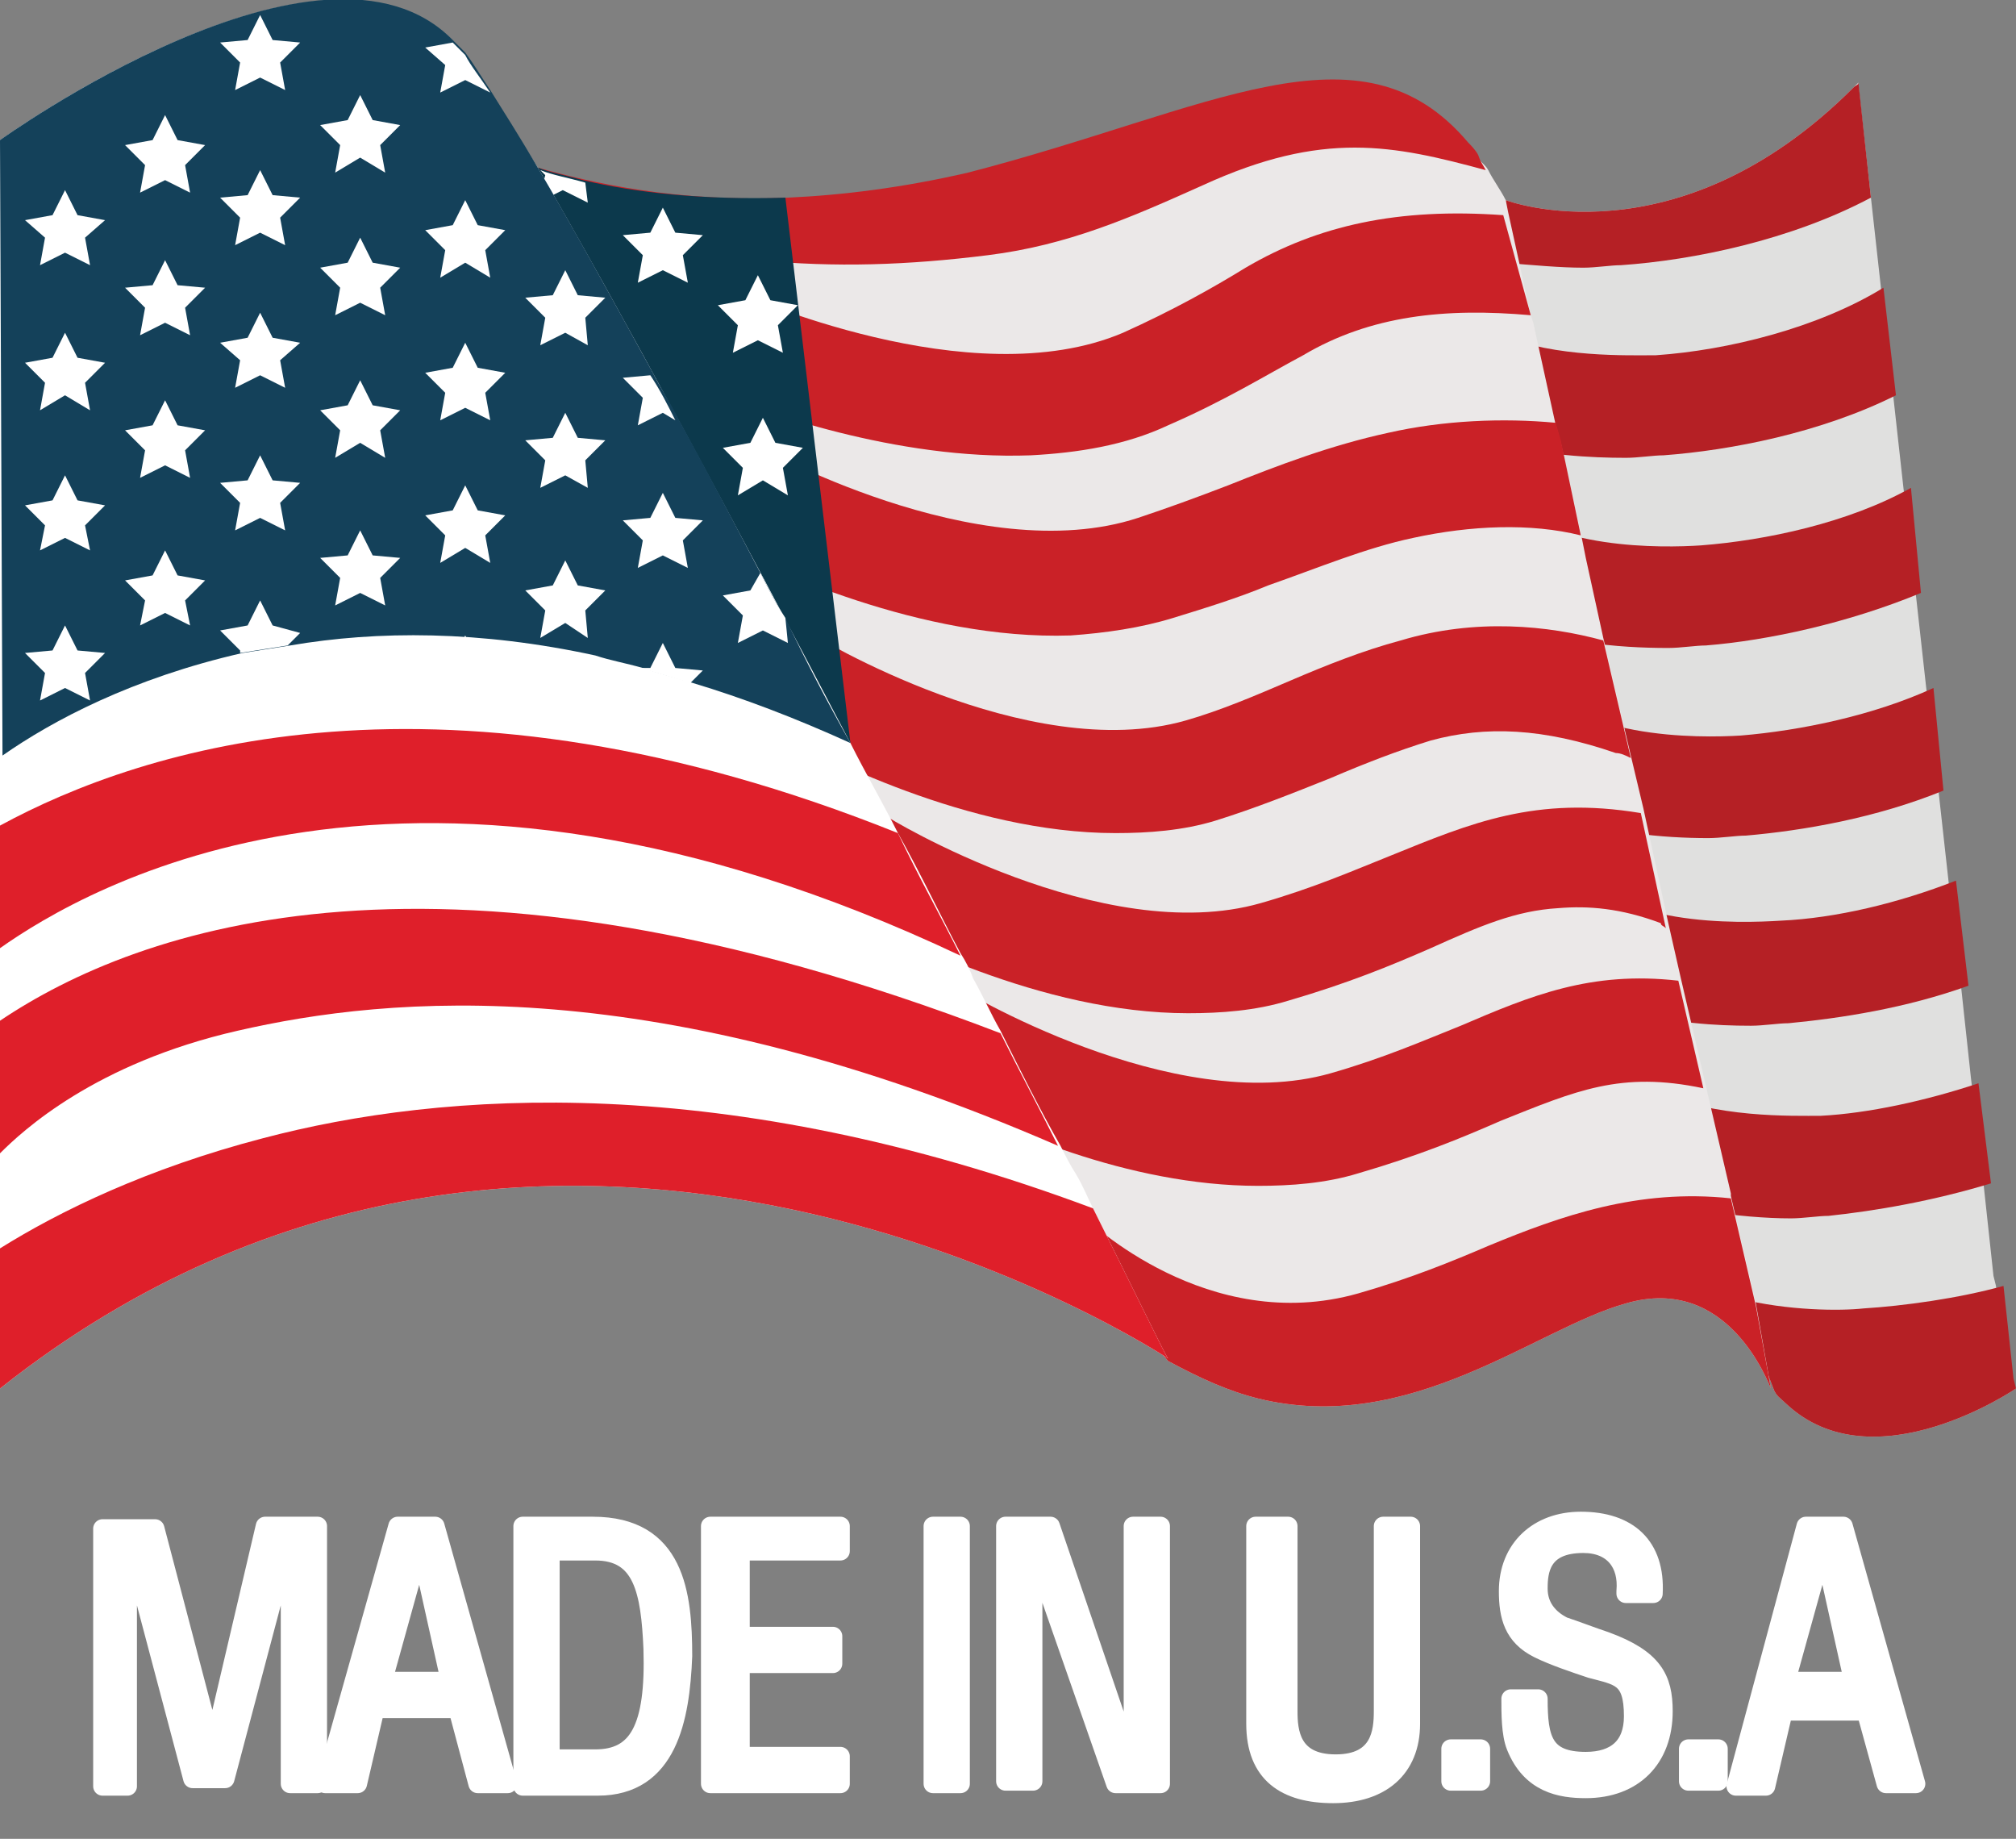
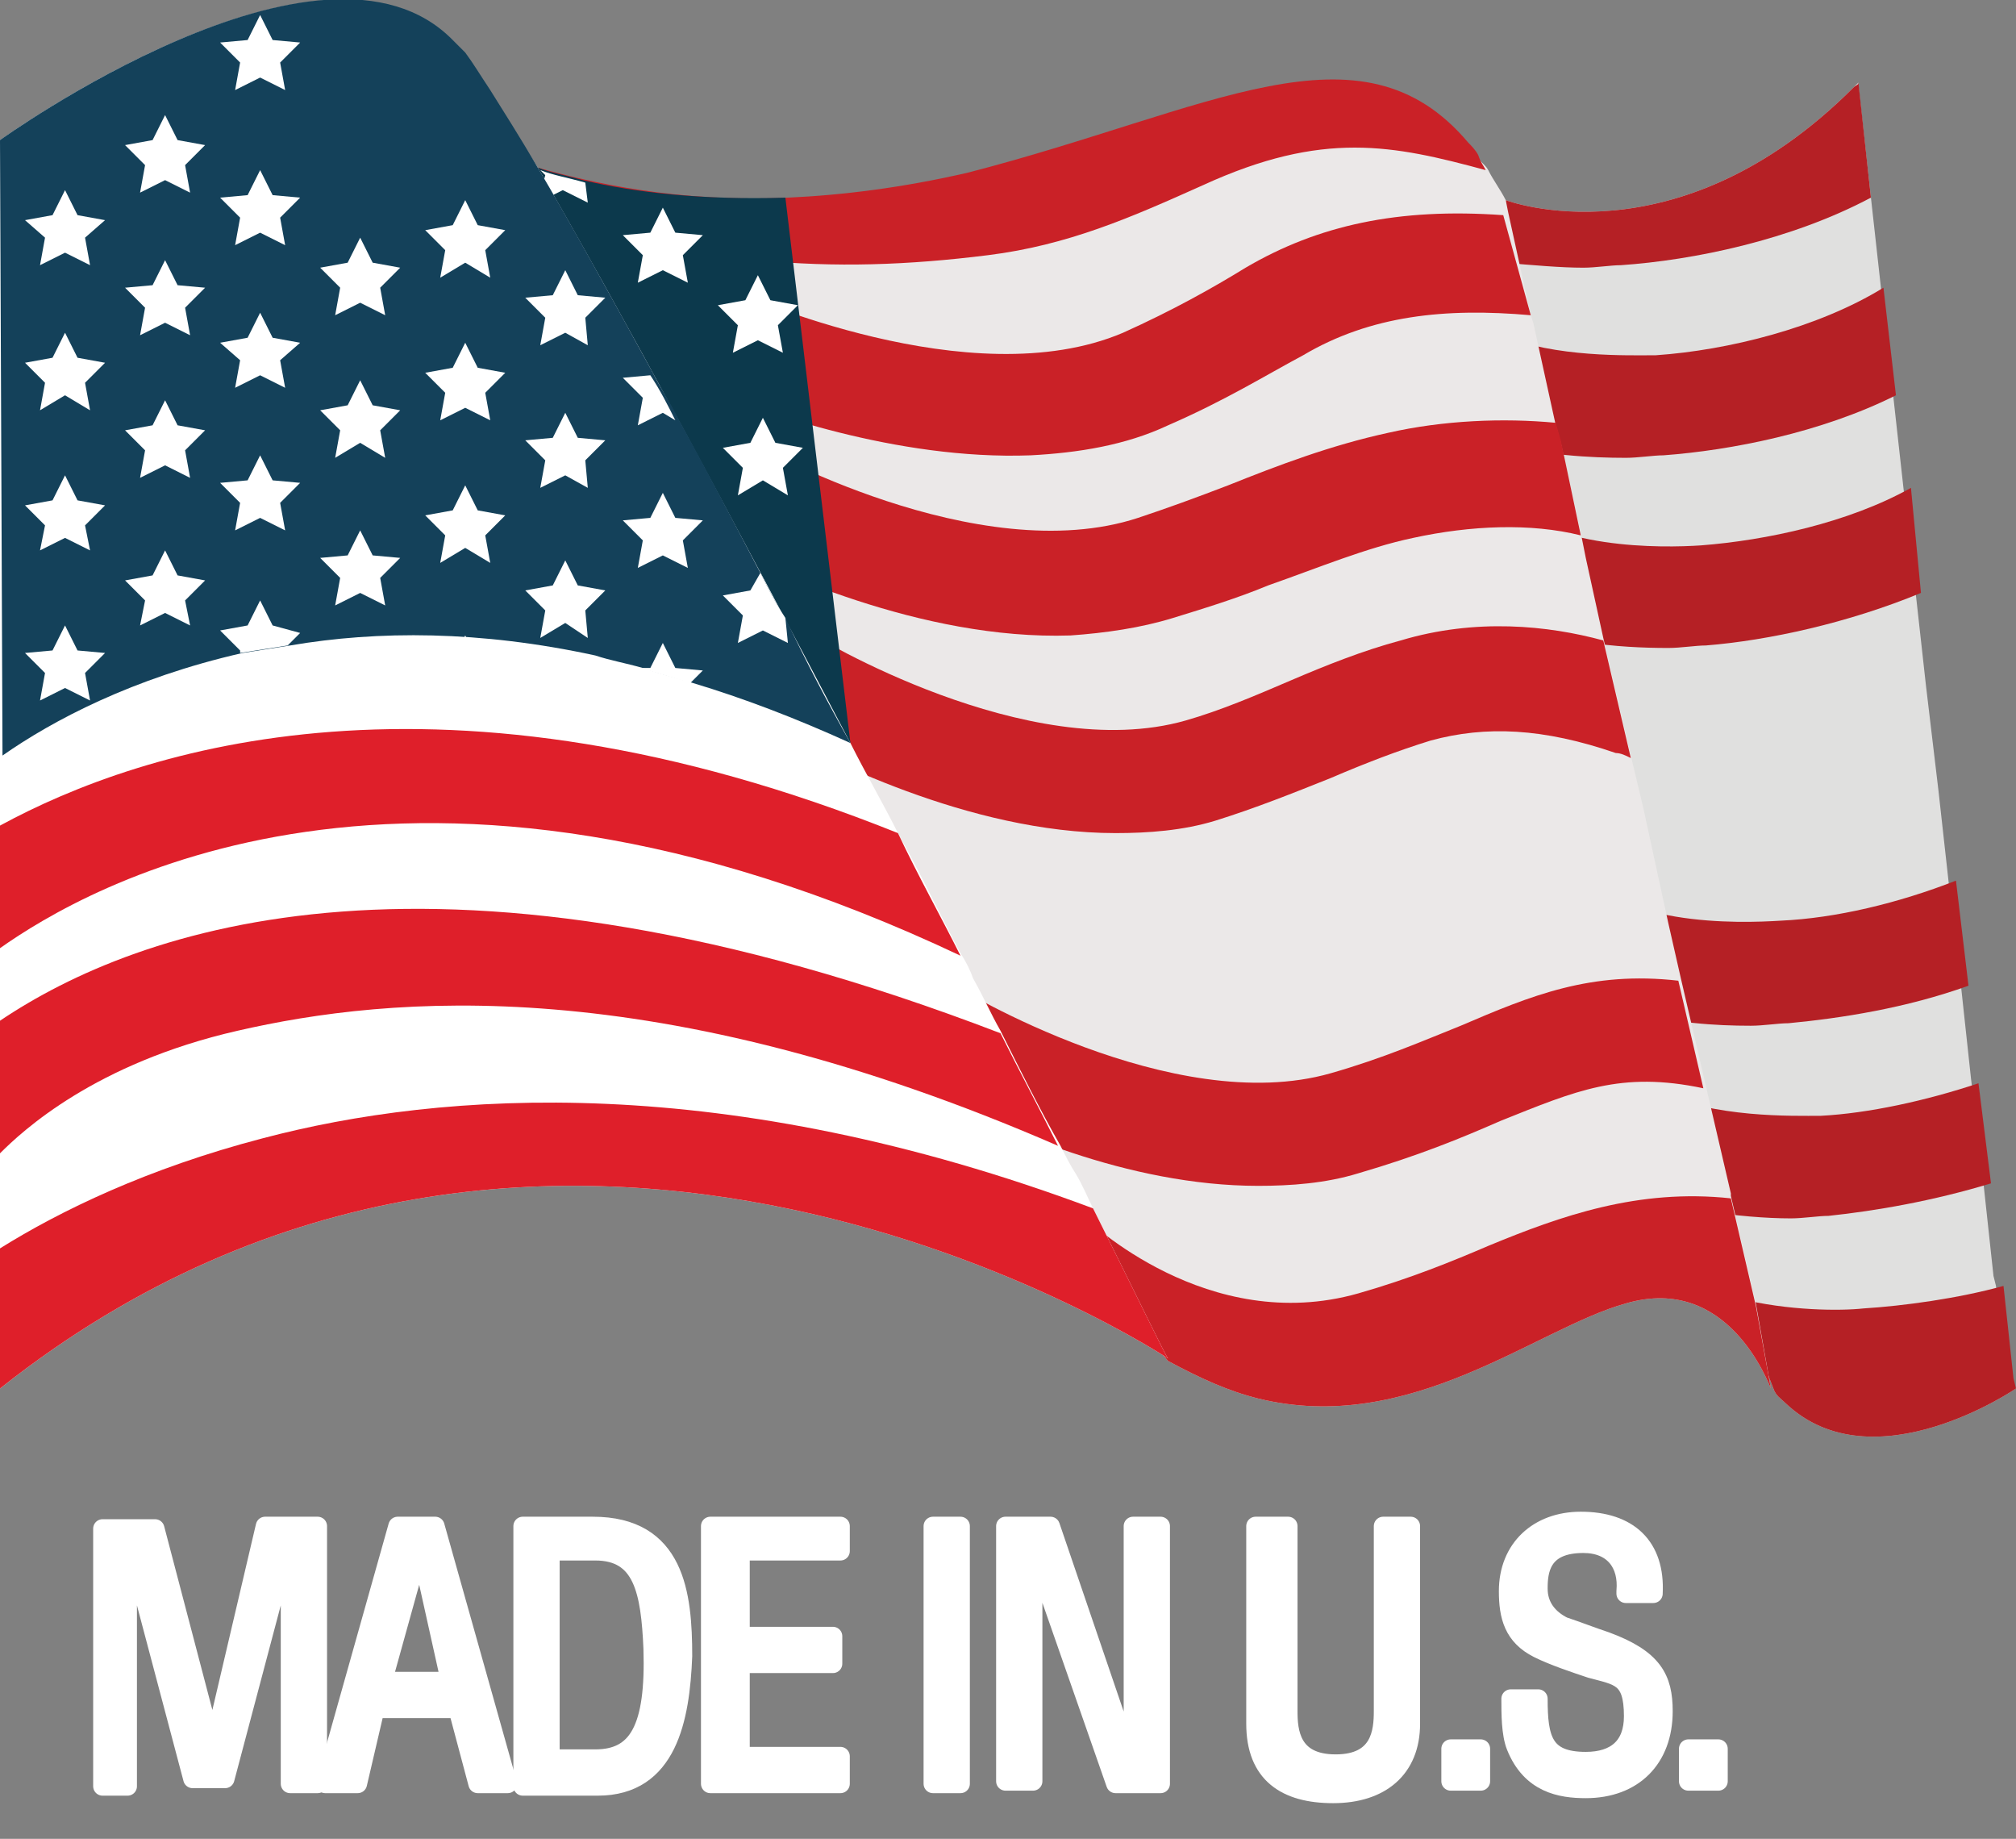
<svg xmlns="http://www.w3.org/2000/svg" id="Layer_1" x="0px" y="0px" viewBox="0 0 80.6 73.5" style="enable-background:new 0 0 80.6 73.5;" xml:space="preserve">
  <rect x="0" y="0" width="80.6" height="73.5" fill="#808080" stroke="none" />
  <style type="text/css"> .st0{fill:#FFFFFF;stroke:#FFFFFF;stroke-width:0.75;stroke-linecap:round;stroke-linejoin:round;stroke-miterlimit:10;} .st1{fill:#E0E0DF;} .st2{fill:#B52025;} .st3{fill:#EBE8E8;} .st4{fill:#CA2127;} .st5{fill:#0C394C;} .st6{fill:#FFFFFF;} .st7{fill:#DF1F2A;} .st8{fill:#14415A;} </style>
  <g>
    <g>
      <path class="st0" d="M10.6,61h2.1v10.3h-1.1v-8.5c0-0.5,0-0.8,0-1.3l0,0c-0.1,0.6-0.2,1-0.4,1.3L9,71.1H7.7l-2.2-8.3 c-0.1-0.4-0.1-0.7-0.4-1.2l0,0c0,0.5,0,0.8,0,1.3v8.5H4.1V61.1h2.1l2.1,8c0.1,0.5,0.1,0.8,0.2,1.6l0,0c0.1-0.5,0.1-1.1,0.2-1.6 L10.6,61z" />
      <path class="st0" d="M15.9,61h1.5l2.9,10.3h-1.2l-0.8-3H15l-0.7,3H13L15.9,61z M16.8,61.8L16.8,61.8l-1.5,5.4H18L16.8,61.8z" />
      <path class="st0" d="M20.9,71.2V61h2.8c3.3,0,3.6,2.7,3.6,5.2c-0.1,2.5-0.6,5.2-3.4,5.2h-3V71.2z M22,70.3h1.8 c1.7,0,2.4-1.2,2.3-4.4C26,63.6,25.7,62,23.8,62H22V70.3z" />
      <path class="st0" d="M28.4,71.2V61h5.2V62h-4v3.4h3.7v1.1h-3.7v3.7h4v1.1h-5.2V71.2z" />
      <path class="st0" d="M37.3,71.2V61h1.1v10.3H37.3z" />
      <path class="st0" d="M45.3,61h1.1v10.3h-1.8L41.7,63c-0.1-0.5-0.2-1-0.4-1.6l0,0c0,0.5,0,1.1,0,1.6v8.2h-1.1V61h1.8l2.9,8.5 c0.1,0.4,0.2,0.6,0.4,1.1l0,0c0-0.4,0-0.7,0-1.2V61z" />
      <path class="st0" d="M50.4,61h1.1v7.4c0,0.8,0.1,2.1,1.9,2.1s1.9-1.3,1.9-2.1V61h1.1v7.9c0,1.8-1.2,2.8-3.1,2.8 c-1.9,0-3.1-0.8-3.1-2.8V61H50.4z" />
      <path class="st0" d="M58,71.2v-1.3h1.2v1.3H58z" />
      <path class="st0" d="M65,63.6c0.1-1.1-0.5-1.9-1.7-1.9c-1.7,0-1.8,1.1-1.8,1.8s0.4,1.2,1,1.5c0.6,0.2,1.1,0.4,1.7,0.6 c1.9,0.7,2.3,1.5,2.3,2.8c0,1.9-1.2,3.1-3.1,3.1c-1,0-2.2-0.2-2.8-1.7c-0.2-0.5-0.2-1.3-0.2-1.9h1.1c0,1.6,0.2,2.5,1.9,2.5 c1.2,0,1.9-0.6,1.9-1.8c0-1.6-0.6-1.6-1.7-1.9c-0.6-0.2-1.5-0.5-2.1-0.8c-1-0.5-1.2-1.3-1.2-2.3c0-1.7,1.2-2.8,2.9-2.8 c1.9,0,3,1,2.9,2.9H65z" />
      <path class="st0" d="M67.5,71.2v-1.3h1.2v1.3H67.5z" />
-       <path class="st0" d="M72.2,61h1.5l2.9,10.3h-1.2l-0.8-2.9h-3.3l-0.7,3h-1.2L72.2,61z M72.9,61.8L72.9,61.8l-1.5,5.4h2.7L72.9,61.8 z" />
    </g>
    <g>
      <g>
        <path class="st1" d="M80.6,55.5c0,0-5.7,3.9-9.2,0.6c-0.2-0.2-0.4-0.3-0.5-0.6l-1.4-3.6l-0.1-0.3l-1.3-3.3l-1.9-4.8L65,40.4 l-2.4-6.1l-0.7-1.9l-2-5.2l-0.4-1l0.1-1.7l0.2-4.8l0.1-2.1l0.1-4.3l0.1-2.9L60.2,8c0,0,6.8,2.6,13.9-4.5c0.1-0.1,0.2-0.2,0.2-0.2 v0.1l0.5,4.5l0.4,3.6l0.5,4.4l0.4,3.6l0.5,4.3l0.4,3.6l0.5,4.2l0.4,3.6l0.5,4.2l0.4,3.7l0.5,4.2l0.4,3.7l0.1,0.4l0.4,3.7 L80.6,55.5z" />
        <g>
          <path class="st2" d="M80.6,55.5c0,0-5.7,3.9-9.2,0.6c-0.2-0.2-0.4-0.3-0.5-0.6l-1.4-3.6c2,0.5,4.1,0.5,5,0.4 c1.6-0.1,3.8-0.4,5.6-0.9l0.4,3.7L80.6,55.5z" />
        </g>
        <g>
          <path class="st2" d="M79.6,47.3c-2.3,0.7-4.6,1.1-6.5,1.3c-0.4,0-1,0.1-1.5,0.1c-1,0-2.2-0.1-3.5-0.3l-1.9-4.8 c2.3,1.1,5.5,1,6.6,1c1.9-0.1,4.2-0.6,6.3-1.3L79.6,47.3z" />
        </g>
        <g>
          <path class="st2" d="M78.7,39.4c-2.5,0.9-5.1,1.3-7.2,1.5c-0.4,0-1,0.1-1.5,0.1c-1.4,0-3.1-0.1-4.9-0.6l-2.4-6.1 c1.7,2.8,6.9,2.6,8.5,2.5c2.2-0.1,4.7-0.7,7-1.6L78.7,39.4z" />
        </g>
        <g>
-           <path class="st2" d="M77.7,31.6c-2.7,1.1-5.6,1.6-7.9,1.8c-0.4,0-1,0.1-1.5,0.1c-1.8,0-4.1-0.2-6.3-1l-2-5.2l1-0.6 c1.7,2.9,7,2.8,8.6,2.7c2.4-0.2,5.3-0.8,7.7-1.9L77.7,31.6z" />
-         </g>
+           </g>
        <g>
          <path class="st2" d="M76.8,23.7c-2.9,1.2-6.1,1.9-8.6,2.1c-0.4,0-1,0.1-1.5,0.1c-2,0-4.6-0.2-7-1.3l0.2-4.8c2,2.2,6.6,2.1,8.1,2 c2.6-0.2,5.9-0.9,8.4-2.3L76.8,23.7z" />
        </g>
        <g>
          <path class="st2" d="M75.8,15.8c-3,1.5-6.6,2.2-9.3,2.4c-0.4,0-1,0.1-1.5,0.1c-1.4,0-3.3-0.1-5.1-0.6l0.1-4.3 c2.2,0.9,5.1,0.8,6.2,0.8c2.9-0.2,6.5-1.1,9.1-2.7L75.8,15.8z" />
        </g>
        <g>
          <path class="st2" d="M74.8,7.9c-3.2,1.7-7.1,2.5-10,2.7c-0.4,0-1,0.1-1.5,0.1c-0.9,0-2-0.1-3.2-0.2L60.2,8c0,0,6.8,2.6,13.9-4.5 c0.1-0.1,0.2-0.1,0.2-0.2L74.8,7.9z" />
        </g>
        <path class="st3" d="M70.8,55.5c-0.1-0.2-1.7-4.6-5.8-3.4c-3.6,1-8.6,5.3-14.7,3.8c-1.2-0.3-2.3-0.8-3.6-1.5l0,0L41.2,48 l-0.3-0.3l-3.4-3.9l-3.9-4.4L31,36.5l-3.5-4l-2.6-3l-0.8-0.9l-0.5-2.3l-0.2-0.8l-0.7-3.2l-0.1-0.6L22,18.2l-0.1-0.6l-0.1-0.7 L21.5,16l-0.7-3.2L20.7,12l-0.5-2.5l-0.7-3.4c0,0,0.4,0.2,1.2,0.4c0.2,0.1,0.5,0.2,0.8,0.3c2.1,0.6,5.6,1.4,10,1.2 c2.2-0.1,4.6-0.4,7.2-1c9.7-2.5,15.7-6.3,20-1.2l0,0c0.1,0.1,0.3,0.3,0.4,0.5c0.1,0.2,0.3,0.3,0.4,0.5C59.7,7.2,60,7.6,60.2,8 l0.1,0.5l0,0l0.9,4.1l0.1,0.3l0.9,4.1l0.2,0.7l0.8,3.6l0.2,1l0.7,3.2l1.1,4.7l0.5,2.1l1,4.6l0.5,2.2l1,4.3l0,0l1,4.3v0.1l1,4.3 L70.8,55.5z" />
        <g>
          <path class="st4" d="M70.8,55.5c-0.1-0.2-1.7-4.6-5.8-3.4c-3.6,1-8.6,5.3-14.7,3.8c-1.2-0.3-2.3-0.8-3.6-1.5l0,0L41.2,48 c0.4,0,0.7,0,0.7,0h0.8l0.6,0.6c0.2,0.2,5,4.8,11,3.1c2.1-0.6,3.8-1.3,5.2-1.9c2.9-1.2,6-2.3,9.7-1.9l1,4.3L70.8,55.5z" />
        </g>
        <g>
          <path class="st4" d="M68.1,43.5c-3.3-0.7-5.1,0.1-8.1,1.3c-1.6,0.7-3.3,1.4-5.7,2.1c-1.3,0.4-2.7,0.5-4,0.5 c-5.2,0-10.4-2.3-12.8-3.7c-0.4-0.2-0.6-0.4-0.9-0.5c-1.4,0.1-4.8,0.3-7.6,0.4l-0.1-4.1c1.5,0,3.2-0.1,4.7-0.2 c1.9-0.1,3.3-0.2,3.3-0.2l0.7-0.1l0.6,0.4c0.1,0.1,8.7,5.3,15,3.5c2.1-0.6,3.7-1.3,5.2-1.9c2.8-1.2,5.2-2.2,8.7-1.8L68.1,43.5z" />
        </g>
        <g>
-           <path class="st4" d="M62.3,36.3c-1.7,0.1-3.1,0.7-5.1,1.6c-1.6,0.7-3.3,1.4-5.7,2.1c-1.3,0.4-2.7,0.5-4,0.5 c-5.9,0-11.8-3.1-13.7-4.1c-0.6,0-1.6,0.1-2.7,0.2c-1.5,0.1-3.3,0.2-4.9,0.2l-0.1-4.1c0.5,0,1,0,1.5,0c3.1-0.1,6.5-0.4,6.5-0.4 l0.7-0.1l0.6,0.4c0.1,0.1,8.7,5.3,15,3.5c2.1-0.6,3.7-1.3,5.2-1.9c3.2-1.3,5.8-2.4,10-1.7l1,4.6c-0.1-0.1-0.2-0.1-0.2-0.2 C64.8,36.3,63.5,36.2,62.3,36.3" />
-         </g>
+           </g>
        <g>
          <path class="st4" d="M65.2,30.3c-0.2-0.1-0.4-0.2-0.6-0.2c-2.9-1-5.2-1.1-7.4-0.5c-1.3,0.4-2.6,0.9-4,1.5 c-1.5,0.6-3,1.2-4.6,1.7c-1.3,0.4-2.7,0.5-4,0.5c-5.9,0-11.8-3.1-13.7-4.1c-1.1,0.1-3.5,0.2-5.8,0.3c-0.6,0-1.2,0-1.8,0 l-0.1-4.1c0.1,0,0.2,0,0.3,0c3.4-0.1,7.6-0.4,7.6-0.4l0.7-0.1l0.6,0.4c0.1,0.1,8.7,5.3,15,3.5c1.4-0.4,2.8-1,4.2-1.6 s2.9-1.2,4.4-1.6c3-0.9,5.9-0.6,8.1,0L65.2,30.3z" />
        </g>
        <g>
          <path class="st4" d="M63.2,21.4c-2-0.5-4.4-0.4-6.7,0.1c-1.9,0.4-3.8,1.2-5.8,1.9c-1.2,0.5-2.5,0.9-3.8,1.3s-2.7,0.6-4.1,0.7 c-6,0.2-12.1-2.7-14.1-3.7c-1.1,0.1-3.5,0.4-5.9,0.5h-0.1c-0.6,0-1.2,0.1-1.8,0.1l-0.2-4.1c0.3,0,0.6,0,1-0.1c0.1,0,0.1,0,0.2,0 c3.3-0.2,6.9-0.6,6.9-0.6l0.7-0.1l0.6,0.3c0.1,0.1,9,5.1,15.4,3c1.2-0.4,2.3-0.8,3.6-1.3c2-0.8,4.1-1.6,6.4-2.1 c2.2-0.5,4.6-0.6,6.7-0.4l0.2,0.7L63.2,21.4z" />
        </g>
        <g>
          <path class="st4" d="M61.2,12.6c-3.4-0.3-6.4,0-9.1,1.6C50.6,15,49,16,46.7,17c-1.7,0.8-3.6,1.1-5.5,1.2 c-5.4,0.2-10.8-1.8-12.6-2.5c-1.3,0.3-4.3,0.8-7,1.2c0,0,0,0-0.1,0c-0.2,0-0.3,0.1-0.5,0.1l-0.6-4.1l0,0c0.1,0,0.2,0,0.2,0 c3.4-0.5,7.6-1.4,7.6-1.4l0.7-0.1l0.6,0.3c0.1,0,9.3,4.2,15.4,1.6c2-0.9,3.6-1.8,4.9-2.6c2.9-1.7,6.1-2.4,10.3-2.1l0,0 L61.2,12.6z" />
        </g>
        <g>
          <path class="st4" d="M59.4,6.8c-3.7-1-6.5-1.6-11.3,0.6c-2.9,1.3-5.4,2.4-8.6,2.8s-6.1,0.5-9.2,0.2c-1-0.1-2-0.2-2.9-0.6 c-1.1,0.2-3.7-1-6.2-0.7l-0.5-2.7c0.2,0.1,0.5,0.2,0.8,0.3c2.1,0.6,5.6,1.4,10,1.2c2.2-0.1,4.6-0.4,7.2-1 c9.7-2.5,15.7-6.3,20-1.2l0,0C58.8,5.8,59,6,59.1,6.2C59.2,6.5,59.3,6.6,59.4,6.8z" />
        </g>
        <path class="st5" d="M34,29.7L34,29.7c-3.7-1.7-7.2-2.8-10.3-3.5c-11.9-2.5-19.9,1.4-23.6,4L0,5.6c0,0,13.7-9.9,18.6-3.4 c0.6,0.8,1.5,2.2,2.5,4c0.1,0.1,0.1,0.2,0.2,0.3c0,0.1,0.1,0.1,0.1,0.2h0.1C22,6.9,22.6,7,23.3,7.2c2.1,0.5,4.8,0.8,8.1,0.7 L34,29.7z" />
        <path class="st6" d="M23.5,8.1l-1-0.5l-1,0.5L21.8,7l-0.2-0.2c0.5,0.2,1.1,0.3,1.8,0.5L23.5,8.1z" />
        <polygon class="st6" points="26.5,8.3 27,9.3 28.1,9.4 27.3,10.2 27.5,11.3 26.5,10.8 25.5,11.3 25.7,10.2 24.9,9.4 26,9.3 " />
        <polygon class="st6" points="30.3,11 30.8,12 31.9,12.2 31.1,13 31.3,14.1 30.3,13.6 29.3,14.1 29.5,13 28.7,12.2 29.8,12 " />
        <polygon class="st6" points="30.5,16.7 31,17.7 32.1,17.9 31.3,18.7 31.5,19.8 30.5,19.2 29.5,19.8 29.7,18.7 28.9,17.9 30,17.7 " />
-         <path class="st6" d="M46.7,54.3c0,0-24.6-16.3-46.7,1.2V5.6c0,0,13.7-9.9,18.6-3.4c0.7,0.9,1.6,2.5,2.9,4.5 c3.2,5.5,8,14.4,12.5,23l0,0c0.6,1.2,1.3,2.4,1.9,3.6c0.9,1.6,1.7,3.3,2.5,4.8c0.2,0.3,0.4,0.7,0.5,1c0.4,0.7,0.7,1.4,1.1,2.1 c0.8,1.6,1.6,3.2,2.4,4.6c0.2,0.4,0.4,0.8,0.6,1.1c0.3,0.5,0.5,1,0.7,1.4C45.5,51.9,46.6,54.2,46.7,54.3L46.7,54.3z" />
+         <path class="st6" d="M46.7,54.3c0,0-24.6-16.3-46.7,1.2V5.6c0,0,13.7-9.9,18.6-3.4c0.7,0.9,1.6,2.5,2.9,4.5 c3.2,5.5,8,14.4,12.5,23c0.6,1.2,1.3,2.4,1.9,3.6c0.9,1.6,1.7,3.3,2.5,4.8c0.2,0.3,0.4,0.7,0.5,1c0.4,0.7,0.7,1.4,1.1,2.1 c0.8,1.6,1.6,3.2,2.4,4.6c0.2,0.4,0.4,0.8,0.6,1.1c0.3,0.5,0.5,1,0.7,1.4C45.5,51.9,46.6,54.2,46.7,54.3L46.7,54.3z" />
        <g>
          <path class="st7" d="M38.4,38.2c-22-10.4-35-2.7-38.4-0.3V33c5.7-3.1,17.7-7,35.9,0.3C36.7,35,37.6,36.6,38.4,38.2z" />
        </g>
        <g>
          <path class="st7" d="M42.3,45.8c-16.1-7-26.7-6-32.8-4.6c-5.7,1.3-8.6,4-9.5,4.9v-5.3c5.5-3.7,17.6-8.1,40,0.5 C40.8,42.9,41.6,44.4,42.3,45.8z" />
        </g>
        <g>
          <path class="st7" d="M46.7,54.3c0,0-24.6-16.3-46.7,1.2v-5.6c2.4-1.5,5.9-3.2,10.5-4.4c7.2-1.9,18.5-2.7,33.2,2.8 C45.5,51.9,46.6,54.2,46.7,54.3L46.7,54.3z" />
        </g>
        <path class="st8" d="M34,29.7c-2.2-1-4.3-1.8-6.3-2.4c-0.7-0.2-1.4-0.4-2-0.6l0,0c-0.7-0.2-1.3-0.3-1.9-0.5 c-4.6-1-8.7-1-12.2-0.4c-0.6,0.1-1.3,0.2-1.9,0.3c-4.4,1-7.6,2.7-9.6,4.1L0,5.6c0,0,12.9-9.3,18.1-4c0.2,0.2,0.3,0.3,0.5,0.5 c0.3,0.4,0.6,0.9,1,1.5c0.5,0.8,1.2,1.9,1.9,3.1c1.3,2.2,2.9,5.1,4.6,8.2c0.3,0.6,0.7,1.2,1,1.8c1.1,2,2.2,4.1,3.3,6.2 c0.3,0.6,0.6,1.2,1,1.8l0,0C32.2,26.4,33.1,28.1,34,29.7z" />
        <polygon class="st6" points="2.6,7.6 3.1,8.6 4.2,8.8 3.4,9.5 3.6,10.6 2.6,10.1 1.6,10.6 1.8,9.5 1,8.8 2.1,8.6 " />
        <polygon class="st6" points="2.6,13.3 3.1,14.3 4.2,14.5 3.4,15.3 3.6,16.4 2.6,15.8 1.6,16.4 1.8,15.3 1,14.5 2.1,14.3 " />
        <polygon class="st6" points="2.6,19 3.1,20 4.2,20.2 3.4,21 3.6,22 2.6,21.5 1.6,22 1.8,21 1,20.2 2.1,20 " />
        <polygon class="st6" points="2.6,25 3.1,26 4.2,26.1 3.4,26.9 3.6,28 2.6,27.5 1.6,28 1.8,26.9 1,26.1 2.1,26 " />
        <polygon class="st6" points="6.6,4.6 7.1,5.6 8.2,5.8 7.4,6.6 7.6,7.7 6.6,7.2 5.6,7.7 5.8,6.6 5,5.8 6.1,5.6 " />
        <polygon class="st6" points="6.6,10.4 7.1,11.4 8.2,11.5 7.4,12.3 7.6,13.4 6.6,12.9 5.6,13.4 5.8,12.3 5,11.5 6.1,11.4 " />
        <polygon class="st6" points="6.6,16 7.1,17 8.2,17.2 7.4,18 7.6,19.1 6.6,18.6 5.6,19.1 5.8,18 5,17.2 6.1,17 " />
        <polygon class="st6" points="6.6,22 7.1,23 8.2,23.2 7.4,24 7.6,25 6.6,24.5 5.6,25 5.8,24 5,23.2 6.1,23 " />
        <polygon class="st6" points="10.4,6.8 10.9,7.8 12,7.9 11.2,8.7 11.4,9.8 10.4,9.3 9.4,9.8 9.6,8.7 8.8,7.9 9.9,7.8 " />
        <polygon class="st6" points="10.4,0.6 10.9,1.6 12,1.7 11.2,2.5 11.4,3.6 10.4,3.1 9.4,3.6 9.6,2.5 8.8,1.7 9.9,1.6 " />
        <polygon class="st6" points="10.4,12.5 10.9,13.5 12,13.7 11.2,14.4 11.4,15.5 10.4,15 9.4,15.5 9.6,14.4 8.8,13.7 9.9,13.5 " />
        <polygon class="st6" points="10.4,18.2 10.9,19.2 12,19.3 11.2,20.1 11.4,21.2 10.4,20.7 9.4,21.2 9.6,20.1 8.8,19.3 9.9,19.2 " />
        <path class="st6" d="M12,25.3l-0.5,0.5c-0.6,0.1-1.3,0.2-1.9,0.3V26l-0.8-0.8L9.9,25l0.5-1l0.5,1L12,25.3z" />
-         <polygon class="st6" points="14.4,3.8 14.9,4.8 16,5 15.2,5.8 15.4,6.9 14.4,6.3 13.4,6.9 13.6,5.8 12.8,5 13.9,4.8 " />
        <polygon class="st6" points="14.4,9.5 14.9,10.5 16,10.7 15.2,11.5 15.4,12.6 14.4,12.1 13.4,12.6 13.6,11.5 12.8,10.7 13.9,10.5 " />
        <polygon class="st6" points="14.4,15.2 14.9,16.2 16,16.4 15.2,17.2 15.4,18.3 14.4,17.7 13.4,18.3 13.6,17.2 12.8,16.4 13.9,16.2 " />
        <polygon class="st6" points="14.4,21.2 14.9,22.2 16,22.3 15.2,23.1 15.4,24.2 14.4,23.7 13.4,24.2 13.6,23.1 12.8,22.3 13.9,22.2 " />
        <polygon class="st6" points="18.6,8 19.1,9 20.2,9.2 19.4,10 19.6,11.1 18.6,10.5 17.6,11.1 17.8,10 17,9.2 18.1,9 " />
-         <path class="st6" d="M19.6,3.7l-1-0.5l-1,0.5l0.2-1.1L17,1.9l1.1-0.2l0,0c0.2,0.2,0.3,0.3,0.5,0.5C18.8,2.6,19.2,3.1,19.6,3.7 L19.6,3.7z" />
        <polygon class="st6" points="18.6,13.7 19.1,14.7 20.2,14.9 19.4,15.7 19.6,16.8 18.6,16.3 17.6,16.8 17.8,15.7 17,14.9 18.1,14.7 " />
        <polygon class="st6" points="18.6,19.4 19.1,20.4 20.2,20.6 19.4,21.4 19.6,22.5 18.6,21.9 17.6,22.5 17.8,21.4 17,20.6 18.1,20.4 " />
        <polygon class="st6" points="18.6,25.4 19.1,26.4 20.2,26.5 19.4,27.3 19.6,28.4 18.6,27.9 17.6,28.4 17.8,27.3 17,26.5 18.1,26.4 " />
        <polygon class="st6" points="22.6,10.8 23.1,11.8 24.2,11.9 23.4,12.7 23.5,13.8 22.6,13.3 21.6,13.8 21.8,12.7 21,11.9 22.1,11.8 " />
        <polygon class="st6" points="22.6,16.5 23.1,17.5 24.2,17.6 23.4,18.4 23.5,19.5 22.6,19 21.6,19.5 21.8,18.4 21,17.6 22.1,17.5 " />
        <polygon class="st6" points="22.6,22.4 23.1,23.4 24.2,23.6 23.4,24.4 23.5,25.5 22.6,24.9 21.6,25.5 21.8,24.4 21,23.6 22.1,23.4 " />
        <path class="st6" d="M27,16.8l-0.5-0.3l-1,0.5l0.2-1.1l-0.8-0.8L26,15l0,0C26.4,15.6,26.7,16.2,27,16.8z" />
        <polygon class="st6" points="26.5,19.7 27,20.7 28.1,20.8 27.3,21.6 27.5,22.7 26.5,22.2 25.5,22.7 25.7,21.6 24.9,20.8 26,20.7 " />
        <polygon class="st6" points="25.6,26.7 25.6,26.7 26,26.7 26.5,25.7 27,26.7 28.1,26.8 27.6,27.3 " />
        <path class="st6" d="M31.5,25.7l-1-0.5l-1,0.5l0.2-1.1l-0.8-0.8l1.1-0.2l0.4-0.7c0.3,0.6,0.6,1.2,1,1.8l0,0L31.5,25.7z" />
      </g>
    </g>
  </g>
</svg>